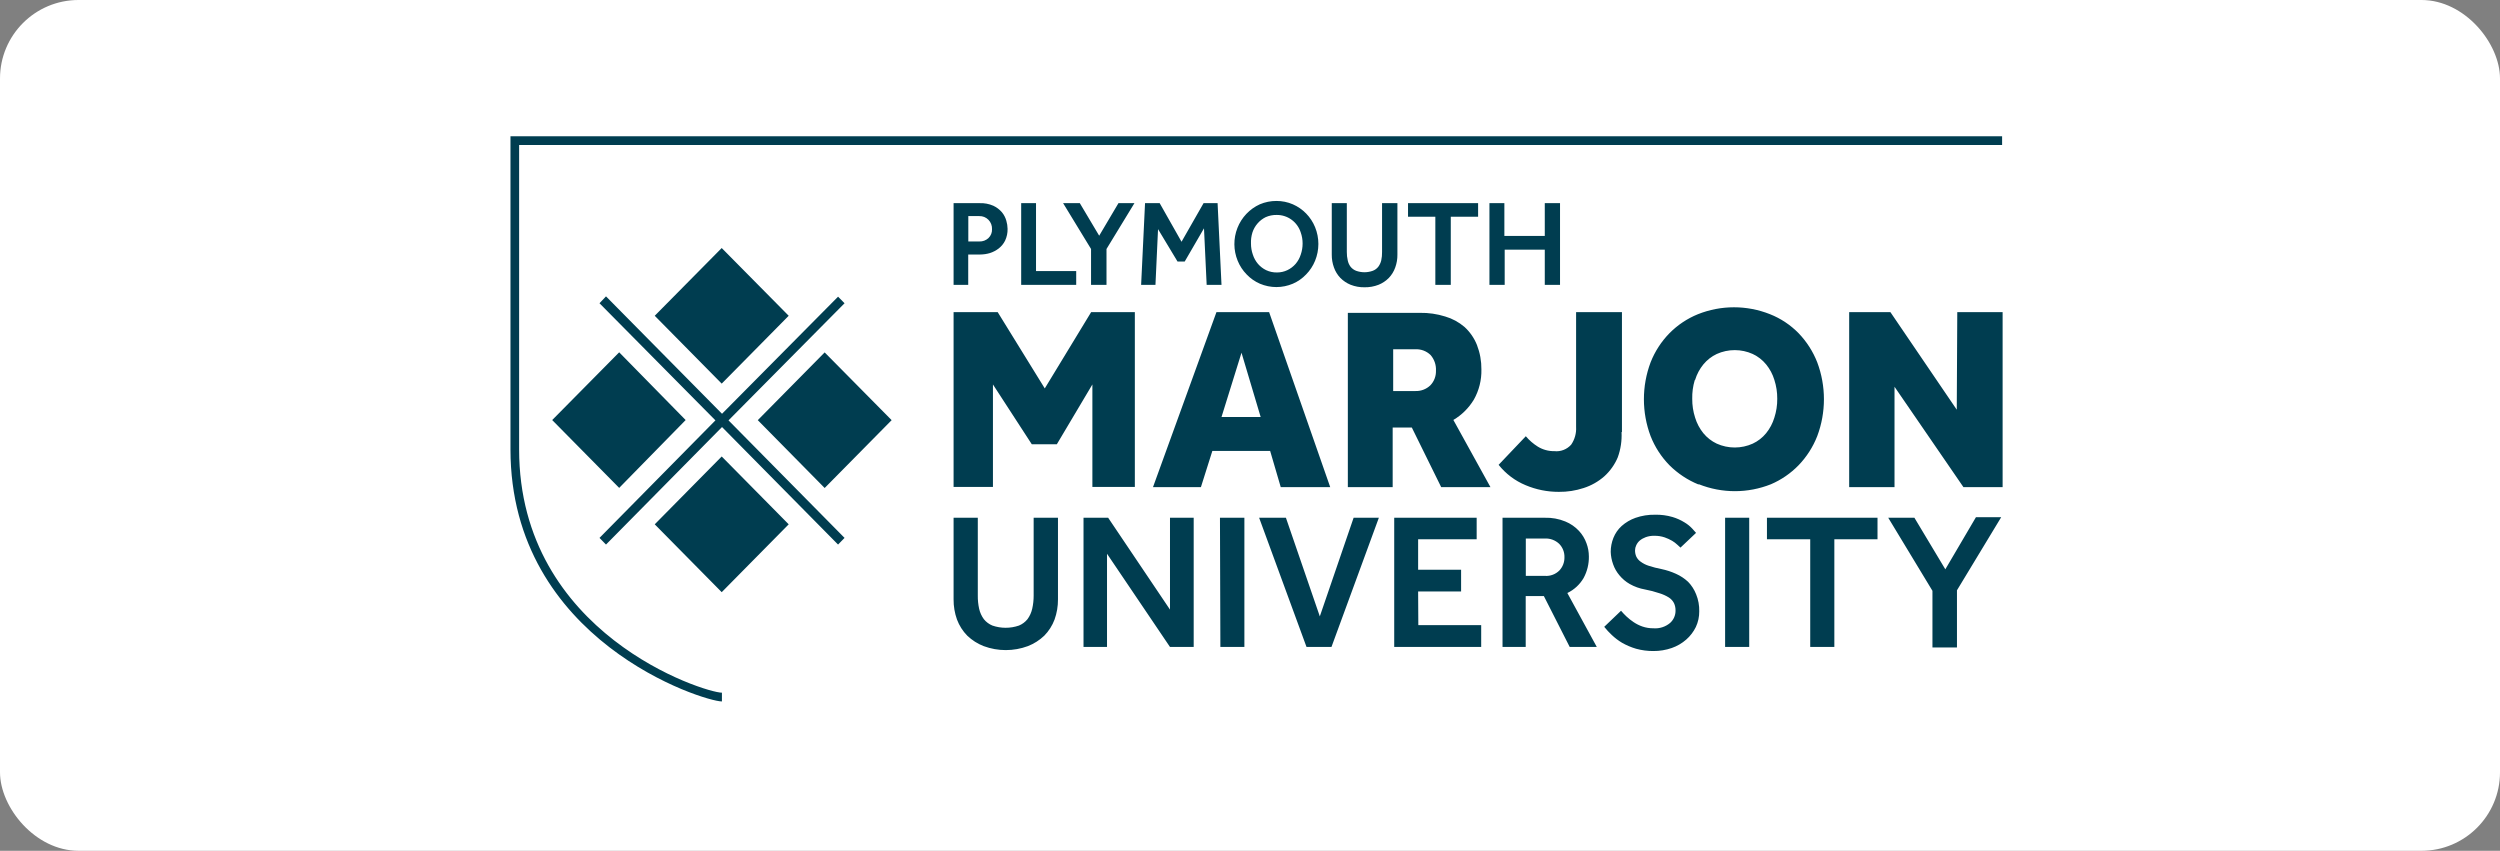
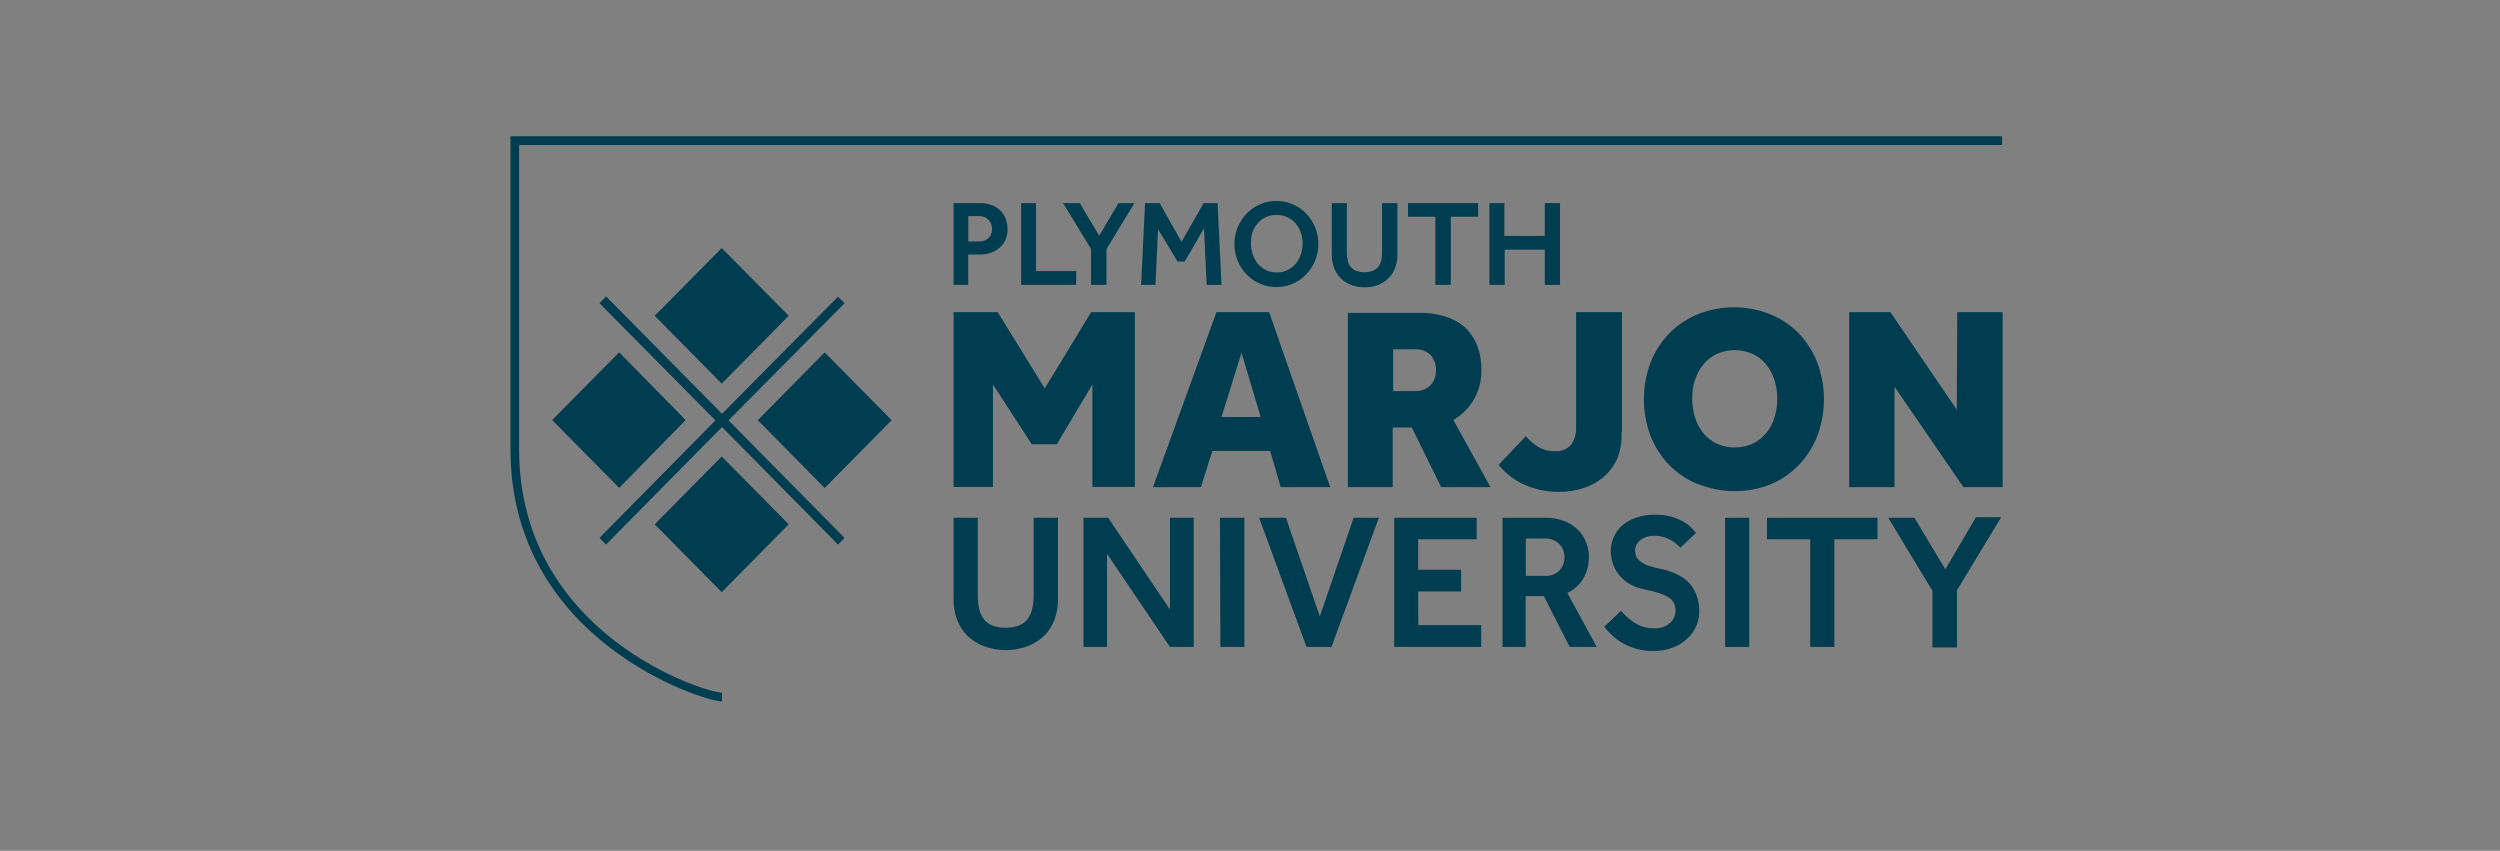
<svg xmlns="http://www.w3.org/2000/svg" width="191" height="65" viewBox="0 0 191 65" fill="none">
  <rect x="0" y="0" width="191" height="65" fill="#808080" stroke="none" />
-   <rect width="191" height="65" rx="6" fill="white" />
  <path d="M39 10.409V34.333C39 48.974 53.785 53.591 55.155 53.591V52.921C53.848 52.921 39.661 48.463 39.661 34.333V11.079H152.961V10.409H39ZM64.524 23.168L64.028 22.666L55.163 31.613L46.298 22.642L45.802 23.168L54.659 32.116L45.802 41.095L46.298 41.605L55.163 32.626L64.028 41.605L64.524 41.095L55.659 32.116L64.524 23.168ZM50.022 40.058L55.139 45.242L60.257 40.058L55.139 34.875L50.022 40.058ZM47.306 26.916L42.188 32.092L47.306 37.275L52.384 32.092L47.306 26.916ZM60.257 24.125L55.139 18.95L50.022 24.125L55.139 29.309L60.257 24.125ZM57.895 32.1L63.005 37.283L68.122 32.1L63.005 26.924L57.895 32.1ZM76.546 16.215C76.365 16.005 76.142 15.836 75.892 15.72C75.56 15.574 75.2 15.506 74.838 15.521H72.854V21.765H73.972V19.444H74.901C75.149 19.442 75.395 19.405 75.633 19.333C75.874 19.256 76.101 19.137 76.302 18.982C76.507 18.822 76.674 18.618 76.79 18.384C76.922 18.102 76.987 17.794 76.979 17.483C76.975 17.274 76.944 17.068 76.885 16.869C76.819 16.629 76.703 16.406 76.546 16.215ZM75.522 18.184C75.428 18.274 75.317 18.344 75.195 18.389C75.073 18.434 74.944 18.454 74.814 18.448H73.979V16.51H74.814C74.944 16.505 75.074 16.528 75.195 16.576C75.316 16.625 75.425 16.698 75.517 16.792C75.609 16.886 75.68 16.997 75.727 17.12C75.774 17.243 75.796 17.375 75.79 17.506C75.796 17.632 75.775 17.758 75.729 17.875C75.683 17.992 75.613 18.097 75.522 18.184ZM78.018 15.521V21.765H82.222V20.712H79.152V15.521H78.018ZM84.537 21.765V19.022L86.671 15.521H85.45L83.978 18.009L82.498 15.521H81.222L83.356 19.022V21.765H84.537ZM88.474 17.506L89.962 19.979H90.513L91.985 17.443L92.189 21.765H93.323L93.024 15.521H91.953L90.269 18.471L88.599 15.521H87.481L87.182 21.765H88.277L88.474 17.506ZM96.26 21.677C96.658 21.845 97.084 21.932 97.516 21.932C97.947 21.932 98.373 21.845 98.771 21.677C99.153 21.512 99.499 21.271 99.787 20.967C100.08 20.668 100.313 20.313 100.472 19.923C100.808 19.101 100.808 18.177 100.472 17.355C100.151 16.571 99.541 15.944 98.771 15.608C98.376 15.438 97.95 15.351 97.519 15.353C97.084 15.351 96.653 15.438 96.252 15.608C95.47 15.962 94.856 16.611 94.539 17.417C94.223 18.223 94.23 19.122 94.559 19.923C94.718 20.313 94.951 20.668 95.244 20.967C95.532 21.271 95.878 21.512 96.26 21.677ZM95.685 17.762C95.769 17.506 95.903 17.27 96.079 17.068C96.252 16.867 96.464 16.705 96.701 16.589C96.964 16.474 97.248 16.416 97.535 16.422C97.943 16.417 98.342 16.544 98.674 16.785C99.005 17.026 99.252 17.369 99.377 17.762C99.473 18.033 99.521 18.319 99.519 18.607C99.52 18.895 99.472 19.181 99.377 19.452C99.294 19.713 99.16 19.954 98.984 20.162C98.808 20.363 98.594 20.525 98.354 20.64C98.107 20.757 97.839 20.817 97.567 20.816C97.279 20.823 96.993 20.763 96.732 20.64C96.495 20.525 96.284 20.362 96.11 20.162C95.934 19.954 95.8 19.713 95.717 19.452C95.622 19.181 95.574 18.895 95.575 18.607C95.563 18.321 95.6 18.035 95.685 17.762ZM101.747 15.521V19.46C101.744 19.792 101.8 20.122 101.913 20.433C102.017 20.731 102.184 21.003 102.401 21.231C102.626 21.458 102.893 21.637 103.188 21.757C103.527 21.89 103.888 21.955 104.251 21.948C104.617 21.955 104.98 21.89 105.322 21.757C105.617 21.639 105.885 21.459 106.109 21.231C106.326 21.003 106.492 20.731 106.597 20.433C106.71 20.122 106.766 19.792 106.762 19.46V15.521H105.589V19.253C105.594 19.47 105.573 19.687 105.526 19.899C105.484 20.075 105.406 20.241 105.298 20.385C105.188 20.523 105.044 20.627 104.881 20.688C104.468 20.837 104.018 20.837 103.605 20.688C103.443 20.625 103.299 20.521 103.188 20.385C103.079 20.242 103.004 20.076 102.968 19.899C102.918 19.687 102.894 19.47 102.897 19.253V15.521H101.747ZM110.84 21.765V16.558H112.927V15.521H107.573V16.558H109.66V21.765H110.84ZM113.793 15.521V21.765H114.958V19.077H118.021V21.765H119.186V15.521H118.021V18.025H114.934V15.521H113.793ZM97.85 37.219H101.629L96.96 23.846H92.937L88.088 37.219H91.749L92.623 34.452H97.039L97.85 37.219ZM93.323 31.86L94.851 26.948L96.315 31.86H93.323ZM123.917 33.009V23.846H120.414V32.618C120.442 33.1 120.309 33.578 120.036 33.974C119.875 34.152 119.676 34.29 119.453 34.376C119.23 34.462 118.99 34.494 118.753 34.468C118.309 34.476 117.873 34.357 117.493 34.125C117.147 33.91 116.836 33.641 116.572 33.328L114.494 35.513C115.041 36.199 115.75 36.734 116.556 37.068C117.359 37.407 118.221 37.58 119.091 37.578C119.738 37.586 120.382 37.486 120.997 37.283C121.576 37.097 122.112 36.793 122.571 36.39C123.012 35.99 123.362 35.498 123.595 34.947C123.821 34.328 123.92 33.668 123.886 33.009H123.917ZM129.791 36.996C131.562 37.702 133.531 37.702 135.302 36.996C136.092 36.657 136.809 36.164 137.412 35.545C138.027 34.906 138.512 34.15 138.837 33.32C139.519 31.504 139.519 29.498 138.837 27.682C138.512 26.852 138.027 26.096 137.412 25.457C136.793 24.824 136.05 24.33 135.231 24.006C133.46 23.3 131.491 23.3 129.72 24.006C128.906 24.336 128.167 24.83 127.547 25.457C126.924 26.093 126.434 26.85 126.106 27.682C125.424 29.498 125.424 31.504 126.106 33.32C126.434 34.152 126.924 34.909 127.547 35.545C128.182 36.176 128.934 36.675 129.759 37.012L129.791 36.996ZM129.507 29.022C129.639 28.59 129.853 28.189 130.137 27.841C130.416 27.502 130.765 27.23 131.16 27.044C131.593 26.849 132.061 26.749 132.534 26.749C133.008 26.749 133.476 26.849 133.908 27.044C134.304 27.228 134.654 27.501 134.932 27.841C135.216 28.189 135.43 28.59 135.561 29.022C135.711 29.488 135.786 29.975 135.782 30.465C135.787 30.955 135.712 31.443 135.561 31.908C135.43 32.342 135.216 32.746 134.932 33.097C134.654 33.437 134.304 33.71 133.908 33.894C133.476 34.089 133.008 34.189 132.534 34.189C132.061 34.189 131.593 34.089 131.16 33.894C130.765 33.708 130.416 33.436 130.137 33.097C129.853 32.746 129.639 32.342 129.507 31.908C129.356 31.443 129.282 30.955 129.287 30.465C129.276 29.987 129.34 29.511 129.476 29.053L129.507 29.022ZM112.604 30.529C112.998 29.83 113.197 29.036 113.179 28.232C113.186 27.591 113.071 26.955 112.84 26.358C112.63 25.831 112.304 25.359 111.888 24.979C111.458 24.611 110.956 24.339 110.415 24.181C109.791 23.985 109.14 23.891 108.486 23.902H102.975V37.219H106.4V32.666H107.865L110.108 37.219H113.872L111.037 32.084C111.679 31.706 112.218 31.171 112.604 30.529ZM109.274 29.444C108.97 29.733 108.565 29.888 108.148 29.875H106.439V26.685H108.124C108.339 26.673 108.554 26.706 108.756 26.781C108.957 26.857 109.142 26.973 109.297 27.124C109.585 27.455 109.732 27.887 109.707 28.328C109.713 28.534 109.678 28.739 109.603 28.931C109.529 29.123 109.417 29.298 109.274 29.444ZM149.497 31.302L144.426 23.846H141.277V37.219H144.741V29.548L150.008 37.219H153V23.846H149.536L149.497 31.302ZM78.971 45.497C78.973 45.838 78.936 46.178 78.861 46.51C78.796 46.798 78.673 47.07 78.499 47.307C78.325 47.522 78.1 47.69 77.845 47.794C77.189 48.019 76.478 48.019 75.822 47.794C75.567 47.69 75.342 47.522 75.168 47.307C74.994 47.07 74.87 46.798 74.806 46.51C74.733 46.177 74.699 45.837 74.704 45.497V39.556H72.854V45.792C72.85 46.316 72.937 46.838 73.113 47.331C73.287 47.795 73.555 48.216 73.901 48.567C74.263 48.913 74.688 49.184 75.153 49.364C76.243 49.769 77.439 49.769 78.53 49.364C78.994 49.184 79.419 48.913 79.782 48.567C80.127 48.216 80.396 47.795 80.569 47.331C80.745 46.838 80.833 46.316 80.829 45.792V39.556H78.971V45.497ZM89.387 46.574L84.663 39.556H82.781V49.428H84.576V42.307L89.387 49.428H91.198V39.556H89.387V46.574ZM93.237 49.428H95.071V39.556H93.205L93.237 49.428ZM100.834 47.092L98.244 39.556H96.197L99.818 49.428H101.724L105.345 39.556H103.416L100.834 47.092ZM108.345 45.186H111.628V43.527H108.345V41.199H112.817V39.556H106.518V49.428H113.163V47.762H108.36L108.345 45.186ZM128.972 44.452C128.698 44.197 128.384 43.99 128.043 43.838C127.692 43.679 127.325 43.559 126.948 43.479C126.613 43.416 126.282 43.33 125.956 43.224C125.734 43.153 125.523 43.045 125.335 42.905C125.197 42.807 125.086 42.675 125.012 42.522C124.947 42.371 124.915 42.208 124.917 42.044C124.918 41.914 124.947 41.786 125.004 41.669C125.066 41.529 125.157 41.404 125.272 41.302C125.411 41.189 125.568 41.1 125.736 41.039C125.946 40.964 126.167 40.929 126.389 40.935C126.657 40.93 126.923 40.97 127.177 41.055C127.376 41.124 127.569 41.212 127.752 41.318C127.896 41.404 128.031 41.505 128.153 41.621L128.389 41.837L129.578 40.712L129.287 40.385C129.115 40.202 128.919 40.043 128.704 39.915C128.416 39.737 128.107 39.597 127.783 39.5C127.351 39.374 126.902 39.314 126.452 39.325C125.941 39.314 125.432 39.395 124.949 39.564C124.561 39.701 124.203 39.912 123.894 40.186C123.618 40.436 123.403 40.747 123.264 41.095C123.128 41.434 123.059 41.797 123.059 42.164C123.07 42.485 123.131 42.803 123.24 43.105C123.348 43.418 123.514 43.707 123.728 43.958C123.949 44.225 124.216 44.45 124.516 44.62C124.876 44.823 125.267 44.963 125.673 45.034C126.047 45.104 126.415 45.2 126.775 45.322C127.03 45.398 127.273 45.507 127.5 45.648C127.666 45.754 127.802 45.903 127.893 46.079C127.974 46.254 128.014 46.444 128.011 46.637C128.015 46.818 127.979 46.997 127.907 47.162C127.835 47.328 127.728 47.475 127.594 47.594C127.238 47.893 126.78 48.039 126.319 48.001C126.032 48.004 125.748 47.958 125.476 47.865C125.24 47.783 125.015 47.67 124.807 47.53C124.615 47.402 124.433 47.258 124.264 47.1C124.117 46.962 123.977 46.815 123.847 46.661L122.563 47.889C122.74 48.111 122.932 48.318 123.138 48.511C123.378 48.739 123.642 48.94 123.925 49.109C124.264 49.302 124.623 49.454 124.996 49.564C125.427 49.683 125.872 49.742 126.319 49.739C126.795 49.742 127.269 49.664 127.72 49.508C128.127 49.367 128.504 49.148 128.83 48.862C129.134 48.596 129.383 48.27 129.562 47.905C129.738 47.529 129.827 47.117 129.822 46.701C129.833 46.258 129.752 45.819 129.586 45.409C129.447 45.052 129.238 44.726 128.972 44.452ZM120.989 44.157C121.263 43.652 121.401 43.083 121.39 42.507C121.389 42.166 121.327 41.828 121.209 41.51C121.083 41.157 120.888 40.834 120.634 40.561C120.343 40.249 119.988 40.004 119.595 39.843C119.096 39.637 118.559 39.54 118.021 39.556H114.793V49.428H116.564V45.537H117.95L119.926 49.428H121.996L119.745 45.306C120.264 45.058 120.698 44.658 120.989 44.157ZM119.139 43.583C118.995 43.727 118.824 43.838 118.635 43.909C118.447 43.981 118.245 44.011 118.044 43.998H116.572V41.143H118.044C118.439 41.127 118.824 41.271 119.115 41.542C119.25 41.676 119.356 41.838 119.426 42.017C119.497 42.195 119.53 42.386 119.524 42.578C119.531 42.952 119.393 43.312 119.139 43.583ZM131.798 49.428H133.64V39.556H131.798V49.428ZM134.995 41.199H138.301V49.428H140.144V41.199H143.442V39.556H134.995V41.199ZM148.623 43.495L146.261 39.556H144.261L147.639 45.138V49.468H149.512V45.098L152.89 39.516H150.961L148.623 43.495ZM72.854 23.846V37.203H75.861V29.372L78.829 33.942H80.742L83.458 29.372V37.203H86.702V23.846H83.364L79.821 29.675L76.223 23.846H72.854Z" fill="#003D50" />
</svg>